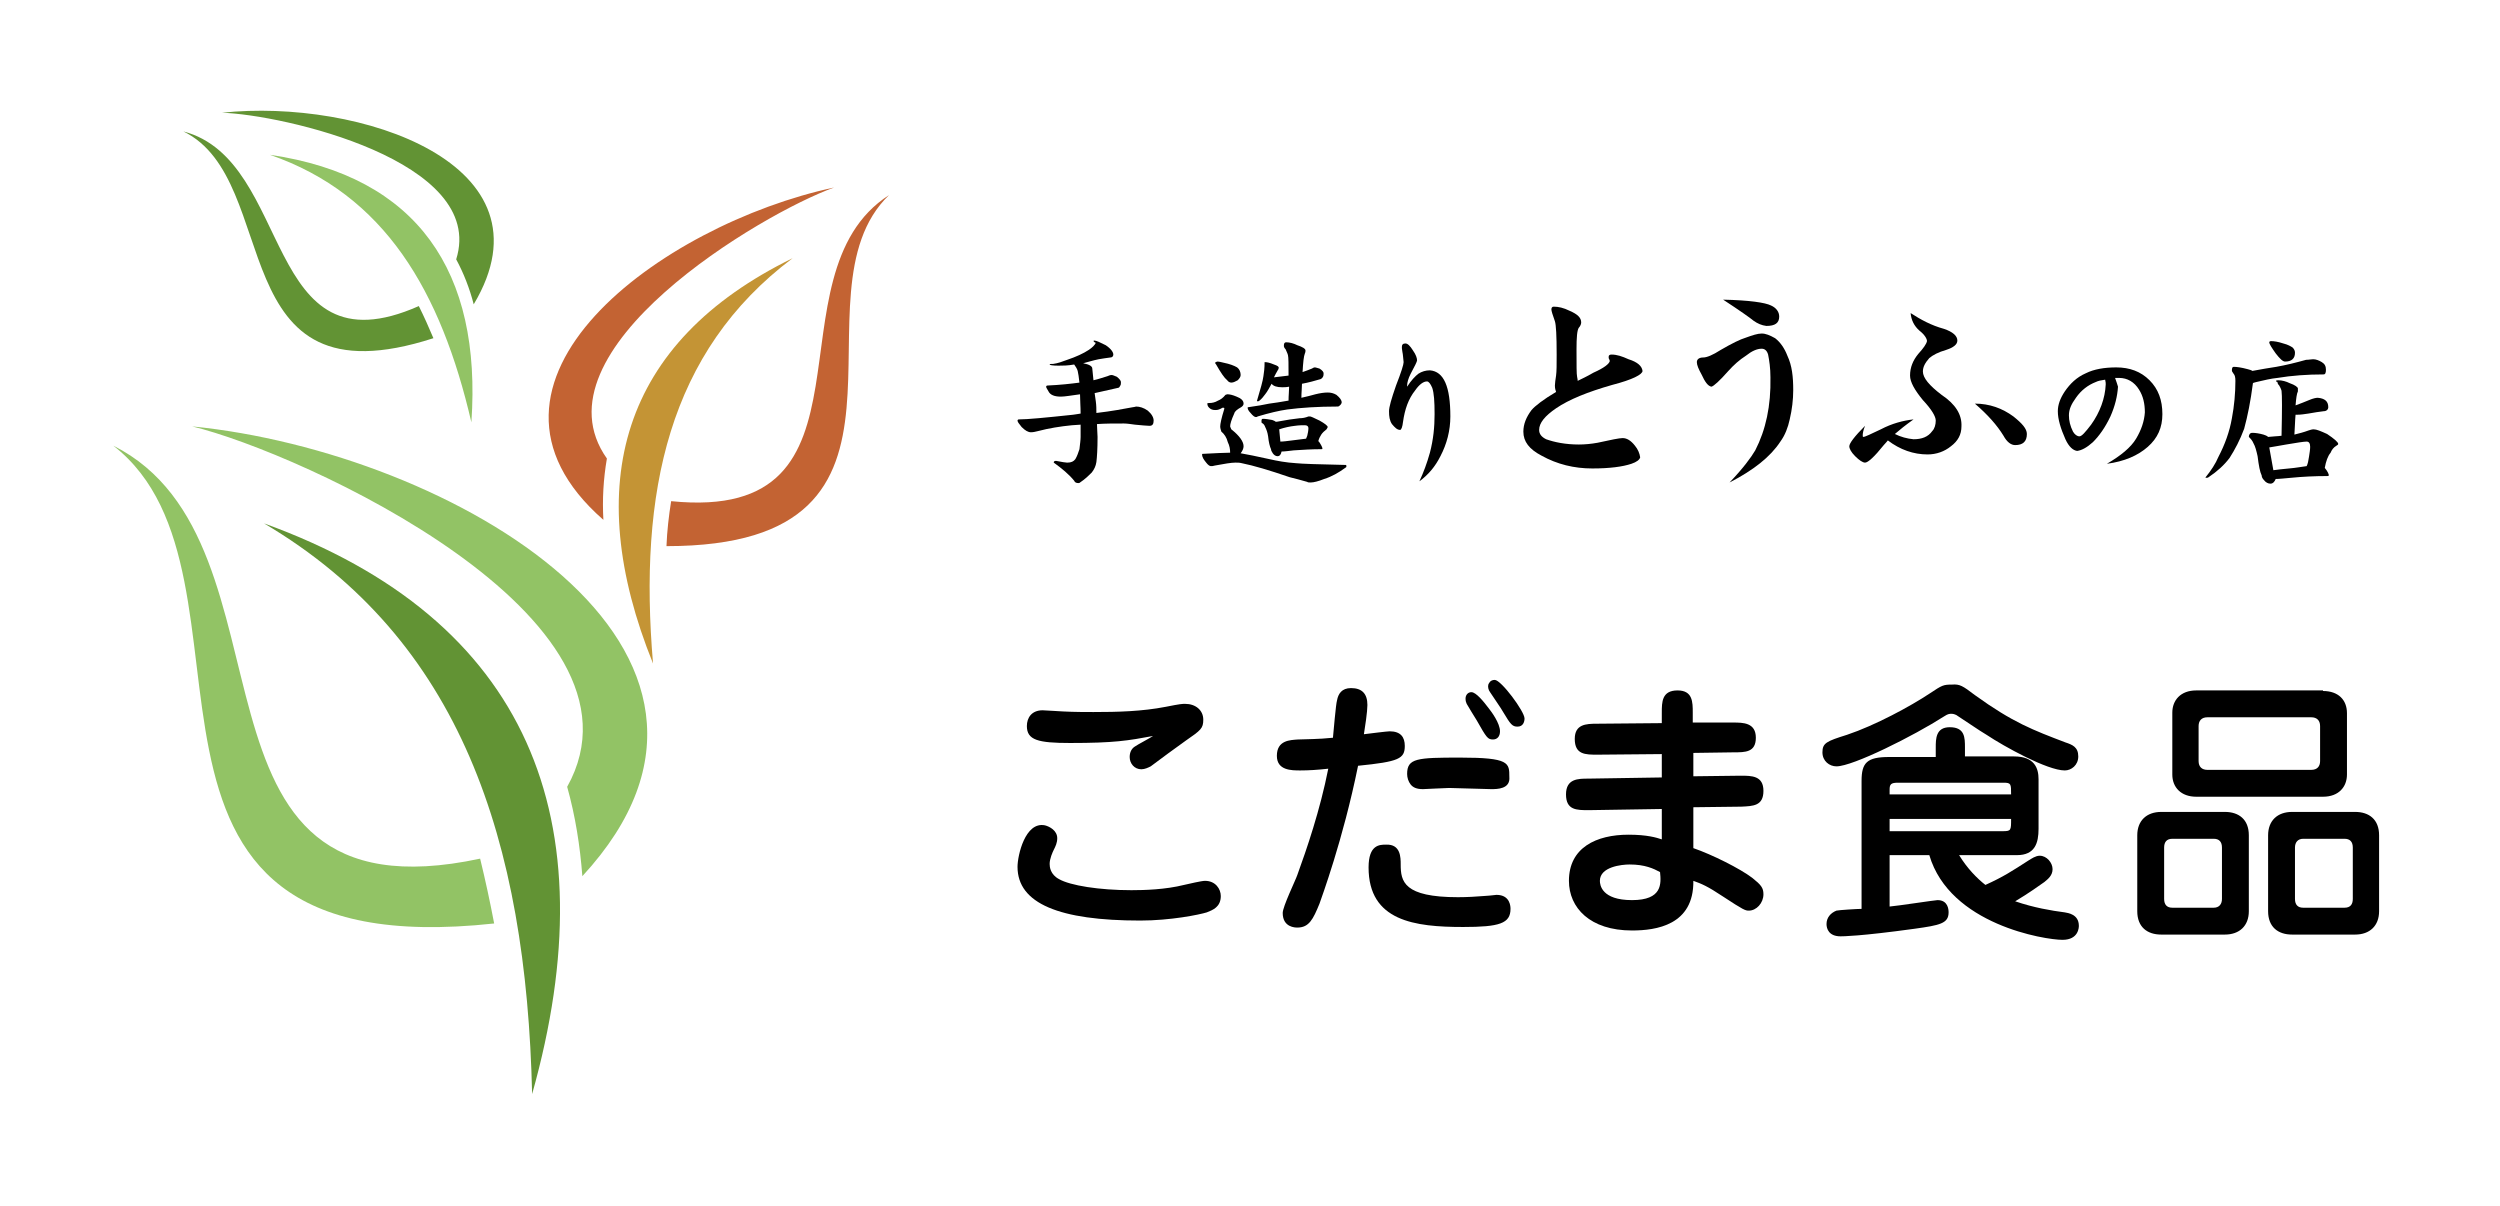
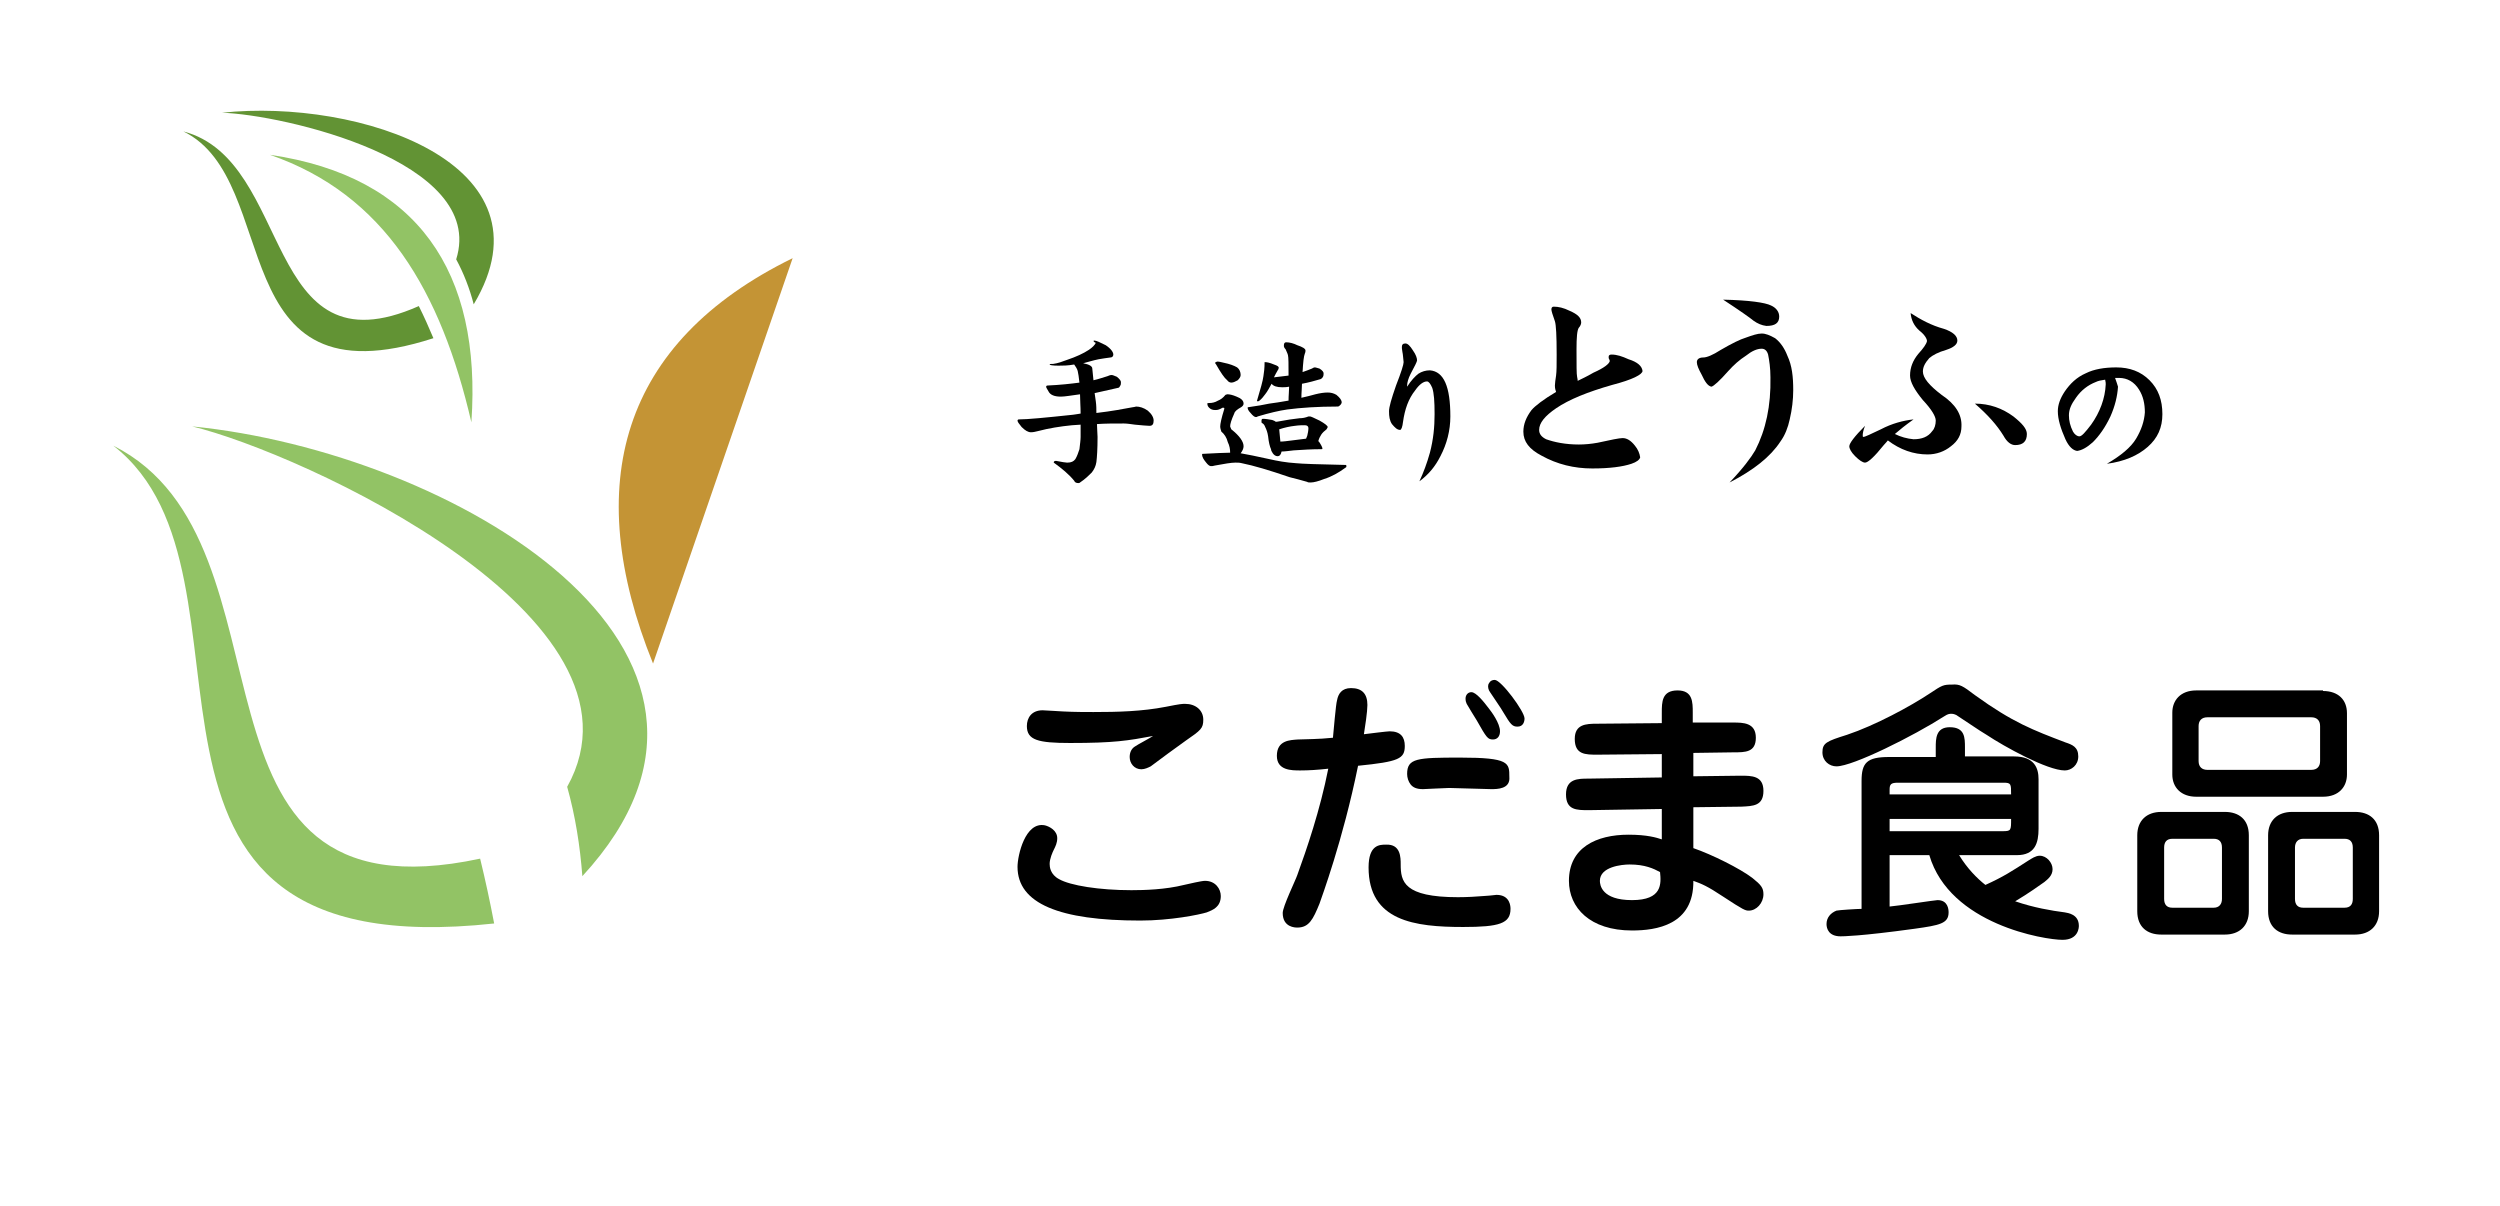
<svg xmlns="http://www.w3.org/2000/svg" version="1.1" id="レイヤー_1" x="0px" y="0px" width="100%" height="100%" viewBox="0 0 428 206.5" style="enable-background:new 0 0 428 206.5;" xml:space="preserve">
  <style type="text/css">

	.st0{fill:#92C365;}
	.st1{fill:#C36333;}
	.st2{fill:#C49435;}
	.st3{fill:#629334;}

</style>
  <title>アートボード 1</title>
  <path class="st0" d="M32.9,73c18.6,4.5,80.4,32.7,64.2,61.7c1.4,5,2.2,10.1,2.6,15.3C135.5,111.2,77.1,77.4,32.9,73L32.9,73z   M82.2,147c0.9,3.7,1.7,7.4,2.4,11.1C12.8,165.9,48,98.5,19.4,76.3C52.6,93,28,158.6,82.2,147L82.2,147z" />
-   <path class="st3" d="M91.1,187.3c13.2-46.9-0.6-81.3-45.9-97.7C78.9,109.5,90.1,143.9,91.1,187.3z" />
-   <path class="st1" d="M142.8,32.1c-12.3,4.4-52,27.9-38.9,46.4c-0.6,3.5-0.8,7-0.6,10.5C76.3,65.4,113.3,38.4,142.8,32.1z   M114.9,85.8c-0.4,2.5-0.7,5.1-0.8,7.7c49.1,0,20.4-43,38.1-60.1C130.9,47.1,152.4,89.6,114.9,85.8L114.9,85.8z" />
-   <path class="st2" d="M111.8,113.6c-12.4-30.7-5.5-55,23.9-69.4C114.4,60.2,109.3,84.3,111.8,113.6z" />
+   <path class="st2" d="M111.8,113.6c-12.4-30.7-5.5-55,23.9-69.4z" />
  <path class="st3" d="M38,19.3c10.2,0.3,45.4,8.2,40.1,25.1c1.3,2.4,2.3,5,3,7.7C95.5,28,61.4,16.8,38,19.3z M71.7,52.4  c0.9,1.8,1.7,3.6,2.5,5.5c-36.5,11.8-25.6-27-42.8-35.4C50.4,27.5,44.8,64.3,71.7,52.4L71.7,52.4z" />
  <path class="st0" d="M80.7,72.3c1.8-25.8-9.2-42.1-34.5-45.8C65.9,33.3,75.5,49.9,80.7,72.3z" />
  <g>
    <path d="M187.3,58.3c0.4,0,1,0.3,2,0.8c0.9,0.6,1.3,1.2,1.3,1.6c0,0.3-0.2,0.5-0.5,0.5c-0.8,0.1-1.4,0.2-2,0.3   c-1,0.2-1.9,0.5-2.7,0.7c0,0,0,0,0.1,0c1,0.2,1.5,0.5,1.5,0.9c0.1,0.7,0.1,1.3,0.2,2c0.9-0.2,1.7-0.5,2.4-0.7   c0.2-0.1,0.5-0.2,0.7-0.2c0.2,0,0.4,0.1,0.9,0.3c0.5,0.4,0.7,0.7,0.7,0.9c0,0.2,0,0.5-0.1,0.6c-0.1,0.2-0.2,0.4-0.4,0.4   c-1.3,0.3-2.7,0.6-4,0.9c0.1,0.5,0.1,0.9,0.2,1.4c0.1,0.7,0.1,1.4,0.1,2c2.6-0.3,4.7-0.7,6.3-1c0.2,0,0.4-0.1,0.5-0.1   c0.6,0,1.3,0.2,2,0.7c0.7,0.6,1,1.2,1,1.7c0,0.6-0.2,0.9-0.7,0.9c-0.5,0-1.3-0.1-2.5-0.2c-0.7-0.1-1.4-0.2-1.9-0.2   c-1.7,0-3.2,0-4.6,0.1c0,0.8,0.1,1.6,0.1,2.2c0,2.1-0.1,3.5-0.2,4.3c-0.1,0.7-0.4,1.3-0.8,1.8c-0.5,0.5-1.1,1.1-2,1.7   c-0.1,0.1-0.2,0.1-0.3,0.1c-0.3,0-0.6-0.1-0.7-0.4c-0.9-1.1-2.1-2.1-3.5-3.1c0-0.2,0.1-0.3,0.4-0.3c1,0.2,1.7,0.3,1.9,0.3   c0.7,0,1.1-0.2,1.4-0.6c0.3-0.5,0.5-1.1,0.7-1.7c0.1-0.9,0.2-1.6,0.2-2.1c0-0.7,0-1.4,0-2.1c-0.5,0-1,0.1-1.5,0.1   c-2,0.2-3.9,0.5-5.8,1c-0.4,0.1-0.8,0.2-1.2,0.2c-0.5,0-1-0.3-1.6-0.9c-0.5-0.6-0.7-0.9-0.7-1.1c0-0.1,0.1-0.2,0.2-0.2   c1.5,0,4.6-0.3,9.3-0.8c0.5-0.1,0.9-0.1,1.3-0.2c0-1.2-0.1-2.3-0.1-3.3c-1.5,0.2-2.6,0.4-3.3,0.4c-1.1,0-1.8-0.3-2.1-0.9   c-0.2-0.4-0.4-0.6-0.4-0.8c0-0.1,0.1-0.2,0.2-0.2c2.2-0.1,4-0.3,5.5-0.5c-0.1-0.9-0.2-1.6-0.3-2c-0.1-0.4-0.4-0.8-0.6-1.1   c-1.1,0.2-2,0.2-2.7,0.2c-1,0-1.5-0.1-1.5-0.2c0-0.1,0.2-0.1,0.6-0.1c0.8-0.1,1.6-0.4,2.4-0.7c1.5-0.5,2.8-1.1,3.7-1.7   c0.6-0.4,1-0.8,1.2-1.2C187.1,58.5,187.2,58.3,187.3,58.3z" />
    <path d="M210.1,67.5c0.4,0,0.9,0.1,1.6,0.4c0.8,0.3,1.2,0.7,1.2,1.2c0,0.2-0.1,0.4-0.4,0.6c-0.7,0.4-1.1,0.7-1.2,1.1   c-0.5,1.1-0.7,1.8-0.7,2.2c0,0.1,0.1,0.2,0.2,0.5c1.4,1.1,2.1,2.1,2.1,2.9c0,0.4-0.2,0.8-0.5,1.2c1.1,0.2,2.7,0.5,4.9,1   c1.3,0.3,2.9,0.6,4.6,0.7c0.9,0.1,3.7,0.2,8.5,0.3c0.1,0,0.1,0.1,0.1,0.3c0,0.1-0.1,0.1-0.2,0.2c-1.1,0.8-2.3,1.5-3.6,1.9   c-1,0.4-1.8,0.6-2.3,0.6c-0.3,0-0.5,0-0.6-0.1c-1.1-0.3-2.1-0.6-3-0.8c-3.5-1.2-6.2-2-8.2-2.4c-0.4-0.1-0.7-0.1-1.1-0.1   c-0.7,0-1.9,0.2-3.5,0.5c-0.3,0.1-0.5,0.1-0.7,0.1c-0.2,0-0.5-0.2-0.8-0.6c-0.4-0.5-0.7-0.9-0.7-1.4c0-0.1,0-0.1,0.1-0.1   c2.1-0.1,3.7-0.2,4.7-0.2c0-0.6-0.1-1.2-0.4-1.8c-0.2-0.8-0.6-1.4-1.1-1.8c-0.1-0.3-0.2-0.6-0.2-0.9c0-0.4,0.2-1.4,0.7-3v-0.1   c0-0.1-0.1-0.1-0.3-0.1c-0.5,0.3-0.8,0.4-1.2,0.4c-0.5,0-0.8-0.1-1.1-0.4c-0.2-0.2-0.3-0.4-0.3-0.7c0-0.1,0.1-0.1,0.3-0.1   c0.5,0,1-0.1,1.5-0.4c0.5-0.2,0.9-0.5,1.3-1C209.9,67.6,210,67.5,210.1,67.5z M208.4,61.9c0.3,0,0.7,0.1,1.1,0.2   c1,0.2,1.8,0.5,2.3,0.8c0.4,0.3,0.6,0.8,0.6,1.3c0,0.3-0.2,0.6-0.5,0.9c-0.4,0.2-0.7,0.4-1.1,0.4c-0.2,0-0.5-0.1-0.7-0.4   c-0.5-0.4-1.1-1.3-1.9-2.7c-0.1-0.1-0.2-0.3-0.2-0.3C208.2,62,208.3,61.9,208.4,61.9z M216.6,62c0.3,0,0.8,0.1,1.5,0.4   c0.6,0.2,0.9,0.4,0.8,0.6c0,0.1,0,0.2-0.1,0.3c-0.3,0.5-0.5,0.9-0.7,1.3c0.9-0.1,1.8-0.2,2.5-0.3c0-1.9,0-3.1-0.1-3.5   c-0.1-0.4-0.3-0.7-0.4-1c-0.2-0.2-0.3-0.4-0.3-0.6c0-0.4,0.1-0.6,0.4-0.6c0.6,0,1.3,0.2,1.9,0.5c0.9,0.3,1.4,0.6,1.4,0.9   c0,0.1,0,0.3-0.1,0.5c-0.2,0.5-0.3,1.5-0.4,3.2c0.6-0.2,1.1-0.4,1.6-0.6c0.2-0.1,0.3-0.2,0.5-0.2c0.2,0,0.4,0.1,0.8,0.2   c0.5,0.3,0.7,0.6,0.7,0.8c0,0.2,0,0.4-0.1,0.6c-0.1,0.2-0.2,0.3-0.4,0.4c-1,0.3-2.1,0.6-3.2,0.8c0,0.7-0.1,1.5-0.1,2.4   c0.9-0.2,1.7-0.4,2.4-0.6c0.8-0.2,1.5-0.3,2.1-0.3c0.5,0,1,0.1,1.5,0.4c0.6,0.5,0.9,0.9,0.9,1.3c0,0.1-0.1,0.3-0.2,0.4   c-0.2,0.2-0.3,0.3-0.5,0.3c-3.4,0-6.3,0.2-8.6,0.5c-1.4,0.2-3.1,0.6-5.1,1.2c-0.1,0.1-0.2,0.1-0.3,0.1c-0.2,0-0.5-0.2-0.9-0.7   c-0.4-0.4-0.5-0.7-0.5-0.9c0-0.1,0.1-0.1,0.2-0.1c1.4-0.2,2.6-0.4,3.5-0.6c0.9-0.1,2-0.3,3.2-0.5c0,0,0.1,0,0.1,0   c0-0.9,0.1-1.7,0.1-2.4c-0.5,0.1-0.9,0.1-1.2,0.1c-0.9,0-1.5-0.2-1.8-0.6c-0.4,0.7-0.7,1.3-1.1,1.8c-0.3,0.4-0.6,0.8-1,1.1   c-0.1,0.1-0.2,0.1-0.3,0.1c-0.1,0-0.1,0-0.1-0.1c0.6-2,1-3.4,1.1-4.2c0.1-0.6,0.2-1.4,0.2-2.4C216.4,62,216.5,62,216.6,62z    M216.2,71.7c0.5,0,1,0.1,1.6,0.2c0.3,0.1,0.5,0.2,0.6,0.3c0.1,0,0.1,0,0.2,0c1.6-0.3,2.9-0.5,3.9-0.6c0.5,0,1-0.1,1.5-0.3   c0.1,0,0.2,0,0.3,0c0.1,0,0.6,0.2,1.6,0.7c0.9,0.5,1.4,0.9,1.4,1.1c0,0.1-0.1,0.2-0.2,0.4c-0.4,0.3-0.7,0.6-0.9,0.9   c-0.2,0.3-0.4,0.7-0.5,1.1c0,0,0,0.1,0.1,0.1c0.4,0.6,0.6,1,0.6,1.2c0,0.1-0.1,0.1-0.2,0.1c-1.6,0-3.2,0.1-4.7,0.2   c-0.9,0.1-1.6,0.2-2.1,0.2c-0.1,0.5-0.3,0.8-0.7,0.8c-0.3,0-0.6-0.2-0.8-0.5c-0.2-0.3-0.3-0.5-0.3-0.7c-0.2-0.4-0.4-1.2-0.5-2.2   c-0.1-0.7-0.3-1.2-0.5-1.6c-0.1-0.3-0.3-0.6-0.6-0.7C215.9,71.9,216,71.7,216.2,71.7z M219.2,75.6c0.5,0,1.2-0.1,2-0.2   c0.9-0.1,1.7-0.2,2.4-0.3c0.1-0.2,0.1-0.3,0.2-0.5c0.1-0.4,0.2-0.9,0.2-1.3c0-0.3-0.2-0.5-0.6-0.5c-0.4,0-1,0-1.7,0.1   c-0.9,0.1-1.8,0.3-2.7,0.6L219.2,75.6z" />
    <path d="M248.3,71.3c0,2.4-0.6,4.7-1.7,6.8c-0.9,1.8-2.1,3.2-3.6,4.3c0.7-1.5,1.3-3.1,1.8-4.9c0.6-2.3,0.8-4.4,0.8-6.6   c0-2.2-0.1-3.6-0.4-4.5c-0.3-0.7-0.6-1.1-0.9-1.1c-0.6,0-1.3,0.5-2,1.5c-1.2,1.5-1.8,3.3-2.1,5.4c-0.1,0.9-0.3,1.4-0.5,1.4   c-0.5,0-0.9-0.4-1.4-1c-0.4-0.6-0.5-1.3-0.5-2.2c0-0.7,0.4-2.1,1.2-4.4c0.9-2.3,1.3-3.6,1.3-4c-0.1-0.8-0.1-1.3-0.2-1.7   c-0.1-0.5-0.1-0.8-0.1-0.9c0-0.4,0.2-0.6,0.6-0.6c0.4,0,0.8,0.4,1.3,1.2c0.5,0.7,0.7,1.3,0.7,1.7c0,0.2-0.4,1-1.1,2.3   c-0.4,0.8-0.6,1.5-0.6,2c0,0.1,0,0.2,0,0.2c0.7-1.1,1.4-1.8,1.9-2.2c0.6-0.4,1.3-0.6,2-0.6C247.2,63.6,248.3,66.2,248.3,71.3z" />
    <path d="M281.2,63.5c0,0.6-1.7,1.5-5.2,2.4c-4.2,1.2-7.4,2.5-9.6,4c-1.9,1.3-2.9,2.5-2.9,3.7c0,0.7,0.4,1.2,1.2,1.6   c1.4,0.5,3.3,0.9,5.6,0.9c1,0,2.1-0.1,3.2-0.3c2.3-0.5,3.7-0.8,4.3-0.8c0.7,0,1.4,0.4,2.1,1.3c0.5,0.6,0.8,1.3,0.9,2   c-0.1,0.4-0.6,0.8-1.5,1.1c-1.5,0.5-3.7,0.8-6.7,0.8c-3.1,0-6-0.7-8.7-2.2c-2.1-1.1-3.1-2.4-3.1-4.1c0-1.3,0.5-2.5,1.4-3.7   c0.6-0.7,2-1.8,4.2-3.1c-0.1-0.3-0.2-0.6-0.2-1.1c0-0.4,0.1-1,0.2-1.7c0.1-0.7,0.1-1.9,0.1-3.6c0-3.2-0.1-5.1-0.3-5.7   c-0.4-1.1-0.6-1.8-0.6-2c0-0.3,0.1-0.5,0.4-0.5c0.8,0,1.7,0.2,2.7,0.7c1.4,0.6,2,1.2,2,2c0,0.2-0.1,0.6-0.4,0.9   c-0.3,0.4-0.4,1.7-0.4,3.7c0,2.7,0,4.3,0.1,4.7c0,0.1,0.1,0.4,0.1,0.7c0.6-0.3,1.5-0.7,2.7-1.4c1.8-0.8,2.7-1.5,2.8-2   c0-0.1-0.1-0.2-0.1-0.3c-0.1-0.1-0.1-0.3-0.1-0.4c0-0.3,0.2-0.4,0.5-0.4c0.9,0,1.8,0.3,2.9,0.8C280.4,62,281.1,62.7,281.2,63.5z" />
    <path d="M307,66.8c0,1.6-0.2,3.3-0.6,5c-0.3,1.4-0.8,2.7-1.6,3.8c-1.7,2.6-4.6,4.9-8.7,7c2.3-2.4,3.7-4.3,4.4-5.5   c1.8-3.5,2.7-7.6,2.6-12.5c0-1.6-0.2-2.9-0.4-3.9c-0.2-0.7-0.6-1-1.1-1c-0.8,0-1.7,0.4-2.7,1.2c-1.1,0.7-2.1,1.6-3,2.6   c-1.5,1.7-2.5,2.6-2.9,2.7c-0.6-0.1-1.1-0.8-1.7-2.1c-0.5-0.9-0.8-1.6-0.8-2.1c0-0.5,0.4-0.8,1.1-0.8c0.6,0,1.6-0.4,3-1.3   c1.9-1.1,3.3-1.8,4.3-2.1c1.1-0.4,2-0.7,2.7-0.7c0.7,0,1.4,0.3,2.3,0.8c0.9,0.7,1.6,1.7,2.1,3C306.8,62.6,307,64.5,307,66.8z    M304.6,54.2c0,1.1-0.7,1.6-2.2,1.6c-0.8-0.1-1.5-0.4-2.2-0.9c-0.6-0.5-2.3-1.7-5.2-3.6c4.5,0.1,7.2,0.5,8.2,1   C304.1,52.7,304.6,53.4,304.6,54.2z" />
    <path d="M335.8,73c0,1.4-0.6,2.5-1.8,3.4c-1.1,0.9-2.5,1.4-4,1.4c-2.4,0-4.7-0.8-6.8-2.4c-0.1,0.1-0.3,0.4-0.7,0.8   c-1.6,2-2.7,3-3.2,3c-0.4,0-1-0.4-1.7-1.1c-0.7-0.7-1-1.3-1-1.7c0-0.5,0.9-1.7,2.7-3.5c-0.3,0.7-0.4,1.3-0.4,1.6   c0,0.2,0,0.3,0.1,0.3c0.3,0,1.3-0.5,3-1.3c1.9-1,3.8-1.5,5.6-1.7c-1.4,1-2.4,1.8-3.2,2.5c1,0.5,2.1,0.8,3.2,0.9   c1.4,0,2.5-0.4,3.2-1.4c0.4-0.4,0.6-1.1,0.6-1.8c0-0.7-0.7-1.9-2.2-3.5c-1.4-1.7-2.2-3.1-2.2-4.2c0-1.4,0.5-2.6,1.4-3.7   c0.9-1,1.4-1.7,1.5-2.2c0-0.4-0.4-1.1-1.3-1.8c-0.9-0.8-1.4-1.8-1.5-3c1.7,1.1,3.5,2.1,5.7,2.7c1.5,0.5,2.3,1.2,2.3,2   c0,0.7-0.7,1.2-1.9,1.6c-1.4,0.4-2.3,0.9-2.9,1.4c-0.7,0.8-1.1,1.5-1.1,2.3c0,1.1,1.1,2.4,3.2,4C334.8,69.2,335.9,71,335.8,73z    M347,74.3c0,1.3-0.7,1.9-2,1.9c-0.7,0-1.4-0.5-2-1.6c-1.1-1.8-2.7-3.6-4.9-5.5c2.5,0,4.7,0.8,6.6,2.2   C346.2,72.5,347,73.4,347,74.3z" />
    <path d="M370.2,70.9c0,2.3-0.8,4.1-2.5,5.6c-1.7,1.5-4,2.5-7,2.9c2.4-1.4,4.1-2.8,5-4.3c0.9-1.5,1.4-3,1.5-4.5c0-1.5-0.3-2.8-1-3.9   c-0.8-1.3-2-2-3.4-2c-0.1,0-0.3,0-0.4,0s-0.3,0-0.3,0c0.2,0.6,0.4,1.1,0.5,1.5c-0.1,1.6-0.5,3.3-1.3,5.1c-0.9,1.9-1.9,3.3-3,4.4   c-1,0.9-1.9,1.4-2.7,1.5c-0.7-0.1-1.4-0.7-2-2c-0.8-1.8-1.3-3.4-1.3-4.8c0-1.1,0.4-2.2,1.2-3.4c0.9-1.3,2-2.4,3.6-3.1   c1.4-0.7,3.2-1,5.2-1c2.3,0,4.2,0.7,5.7,2.2S370.2,68.5,370.2,70.9z M360.5,65.8c0-0.2,0-0.4-0.1-0.8c-0.7,0.1-1.2,0.2-1.6,0.4   c-1.3,0.5-2.5,1.4-3.4,2.7c-0.8,1.1-1.2,2-1.2,3c0,0.9,0.2,1.8,0.7,2.8c0.3,0.5,0.7,0.8,1.1,0.8c0.4,0,1-0.7,2-2   C359.5,70.6,360.4,68.2,360.5,65.8z" />
-     <path d="M396,61.5c0.5,0,1,0.2,1.5,0.5c0.5,0.3,0.7,0.7,0.7,1.3c0,0.5-0.1,0.8-0.4,0.8c-2.8,0-5.5,0.2-7.9,0.6   c-1.1,0.1-2.3,0.4-3.6,0.7c-0.3,0.1-0.5,0.1-0.6,0.2c-0.4,3.1-0.9,5.6-1.5,7.8c-0.7,1.9-1.6,3.6-2.5,5c-0.9,1.2-2.1,2.3-3.6,3.3   c-0.1,0.1-0.3,0.1-0.5,0.1v-0.1c0.9-1.1,1.7-2.3,2.2-3.5c1.1-2.1,1.9-4.3,2.3-6.6c0.4-2.1,0.6-4.3,0.6-6.4c0-0.6-0.1-1-0.3-1.2   c-0.2-0.3-0.3-0.4-0.3-0.6c0-0.4,0.1-0.6,0.3-0.6c0.5,0,1.3,0.1,2.4,0.4c0.4,0.1,0.7,0.2,0.8,0.3c1.5-0.3,2.9-0.5,4.1-0.7   c1.7-0.3,3.3-0.7,5.1-1.2C395.3,61.6,395.7,61.5,396,61.5z M390,65.1c0.7,0,1.4,0.2,2,0.5c0.9,0.3,1.4,0.7,1.4,0.9   c0,0.2,0,0.3,0,0.5c-0.2,0.4-0.3,1.2-0.4,2.4c0.8-0.3,1.6-0.6,2.3-0.9c0.7-0.3,1.2-0.4,1.5-0.4c1.2,0.1,1.8,0.6,1.8,1.6   c0,0.4-0.3,0.7-0.8,0.7c-0.7,0.1-1.6,0.2-2.6,0.4c-0.7,0.1-1.3,0.2-1.9,0.2c-0.1,0-0.2,0-0.3,0c-0.1,1-0.1,2.1-0.2,3.4   c0.8-0.2,1.6-0.4,2.4-0.7c0.3-0.1,0.6-0.2,0.9-0.2c0.5,0,1.2,0.3,2.3,0.8c1.2,0.8,1.9,1.4,1.9,1.7c0,0.1-0.1,0.2-0.3,0.3   c-0.5,0.3-0.8,0.7-1,1.2c-0.5,0.6-0.8,1.5-1,2.6c0,0,0,0,0,0c0.5,0.6,0.7,1.1,0.7,1.3c-0.1,0.1-0.2,0.1-0.3,0.1   c-2.1,0-4.2,0.1-6.2,0.3c-1.2,0.1-2,0.2-2.6,0.2c-0.2,0.5-0.5,0.8-0.9,0.8s-0.8-0.2-1.1-0.6c-0.3-0.3-0.4-0.6-0.4-0.8   c-0.3-0.6-0.5-1.7-0.7-3.3c-0.2-0.9-0.4-1.7-0.7-2.2c-0.2-0.5-0.5-0.8-0.8-1.1c0-0.4,0.2-0.7,0.6-0.7c0.5,0,1.2,0.1,1.9,0.3   c0.3,0.1,0.6,0.2,0.8,0.4c0.8-0.1,1.6-0.1,2.3-0.2c0.1-4.4,0.1-7,0-7.7c-0.1-0.4-0.3-0.7-0.4-0.9c-0.2-0.2-0.3-0.4-0.3-0.6   C389.5,65.3,389.6,65.1,390,65.1z M388.8,58.4c0.5,0,1.2,0.1,2.1,0.4c0.8,0.2,1.3,0.5,1.6,0.7c0.3,0.3,0.4,0.6,0.4,0.9   c0,1-0.6,1.5-1.7,1.5c-0.4,0-0.9-0.5-1.6-1.4c-0.7-1-1.1-1.6-1.1-1.9C388.5,58.5,388.6,58.4,388.8,58.4z M389.2,80.5   c0.7-0.1,1.6-0.2,2.7-0.3c1.2-0.1,2.2-0.3,3-0.4c0.2-0.4,0.3-0.9,0.4-1.6c0.1-0.7,0.2-1.2,0.2-1.7c0-0.6-0.2-0.9-0.6-0.9   c-0.5,0-1.7,0.2-3.5,0.5c-1.2,0.2-2.2,0.4-2.9,0.5L389.2,80.5z" />
  </g>
  <g>
    <path d="M181,143.5c0,0.8-0.3,1.4-0.6,2c-0.2,0.4-0.7,1.5-0.7,2.4c0,0.5,0.1,1.8,1.6,2.6c1.9,1.1,6.9,1.9,12.4,1.9   c2.2,0,5.8-0.1,9-0.9c0.9-0.2,3-0.7,3.6-0.7c1.8,0,2.7,1.4,2.7,2.6c0,1.9-1.4,2.4-2.4,2.8c-1.3,0.4-6.2,1.4-11.4,1.4   c-13.8,0-21-2.9-21-9.2c0-1.9,1.3-7.8,4.7-7.1C179.7,141.5,181,142.2,181,143.5z M183.2,127.2c-5.5,0-7.4-0.5-7.4-2.9   c0-1.4,0.8-2.7,2.7-2.7c0.6,0,3,0.2,3.5,0.2c1.9,0.1,4,0.1,5.2,0.1c4.1,0,8.3-0.1,12.4-0.9c2.5-0.5,2.8-0.5,3.3-0.5   c1.8,0,3.1,1.1,3.1,2.7c0,1.5-0.4,1.8-3,3.6c-1.7,1.2-4.4,3.2-6,4.4c-0.4,0.2-1,0.5-1.6,0.5c-1.2,0-2-1-2-2.1   c0-0.9,0.4-1.5,0.9-1.8c0.4-0.3,2.7-1.5,3.1-1.8C193.1,126.8,190.8,127.2,183.2,127.2z" />
    <path d="M225.9,154.7c-1.1,2.7-1.8,4.1-3.8,4.1c-0.3,0-2.5,0-2.5-2.5c0-1.1,2.2-5.6,2.5-6.5c1.6-4.4,3.9-11.1,5.3-18.2   c-1.8,0.2-3.3,0.3-4.8,0.3c-1.5,0-4,0-4-2.5c0-2.7,2.3-2.7,3.6-2.8c4.4-0.1,4.8-0.2,6-0.3c0.1-1,0.5-5.8,0.7-6.4   c0.2-1.1,0.8-2.1,2.4-2.1c1.9,0,2.8,1,2.8,2.9c0,1.1-0.4,3.8-0.6,5c0.8-0.1,4-0.5,4.4-0.5c1.9,0,2.6,1,2.6,2.5c0,2.2-1,2.7-8,3.4   C229.9,143.9,226.2,153.8,225.9,154.7z M239.8,148c0,2.9,0.5,5.6,9.8,5.6c1.6,0,3.2-0.1,4.4-0.2c1.7-0.1,1.9-0.2,2.2-0.2   c2.4,0,2.4,2.1,2.4,2.4c0,2.5-1.9,3.1-8.1,3.1c-8.3,0-16.2-1-16.2-10.2c0-3.9,1.9-3.9,3-3.9C239.8,144.5,239.8,146.8,239.8,148z    M255.3,135.1c-1.1,0-6.1-0.2-7.2-0.2c-0.7,0-4.1,0.2-4.5,0.2c-1.1,0-1.7-0.3-2.1-0.8c-0.4-0.5-0.6-1.2-0.6-1.8   c0-2.7,1.7-2.8,9.1-2.8c8.4,0,8.4,0.9,8.4,3.3C258.6,135.1,256.3,135.1,255.3,135.1z M254.9,121.3c0.4,0.5,1.9,2.5,1.9,3.9   c0,0.9-0.5,1.4-1.2,1.4c-0.9,0-1.1-0.3-2.8-3.3c-0.3-0.5-1.5-2.4-1.7-2.8c-0.1-0.2-0.2-0.5-0.2-0.9c0-0.6,0.4-1.1,1-1.1   C252.7,118.5,254,120.1,254.9,121.3z M255.9,116.4c1.1,0,5.1,5.4,5.1,6.6c0,0.5-0.2,1.4-1.2,1.4c-0.9,0-1.2-0.4-2.4-2.4   c-0.3-0.6-2-3-2.3-3.5c-0.3-0.4-0.4-0.9-0.3-1.3C254.9,117,255.1,116.4,255.9,116.4z" />
    <path d="M284.5,122c0-1.8,0-3.8,2.7-3.8c2.6,0,2.6,2,2.6,3.8v1.7l6.9,0c1.7,0,3.9,0,3.9,2.6c0,2.5-1.8,2.5-3.8,2.5l-6.9,0.1v4   l8.1-0.1c1.9,0,3.9,0,3.9,2.6c0,2.6-1.8,2.6-3.8,2.7l-8.2,0.1v7c3.2,1.1,8,3.5,10.1,5.1c1.5,1.2,1.9,1.7,1.9,2.8   c0,1.5-1.2,2.8-2.5,2.8c-0.6,0-0.9-0.1-4.4-2.4c-2.7-1.8-3.7-2.2-5.1-2.7c0.1,7.6-6.4,8.5-10.5,8.5c-7.2,0-10.8-3.9-10.8-8.5   c0-5.7,4.7-7.9,10.2-7.9c3.2,0,4.8,0.5,5.7,0.8v-5.2l-12.5,0.2c-2.1,0-3.9,0-3.9-2.7c0-2.7,2.1-2.7,3.8-2.7l12.6-0.2v-4l-11,0.1   c-2.1,0-3.9,0-3.9-2.7c0-2.5,1.9-2.6,3.8-2.6l11.1-0.1V122z M279,148c-1.4,0-5.1,0.4-5.1,2.8c0,0.7,0.3,3.3,5.5,3.3   c5.2,0,5-2.8,4.8-4.8C283.1,148.7,281.6,148,279,148z" />
    <path d="M338.1,119c6.5,4.7,10,6,15.5,8.1c1.2,0.4,2.2,0.8,2.2,2.4c0,1.5-1.2,2.4-2.3,2.4c-3,0-10.4-4.1-13.4-6.1   c-0.9-0.5-4.4-2.9-5.2-3.4c-0.2-0.1-0.5-0.2-0.8-0.2s-0.6,0-1.2,0.4c-5.3,3.4-15.7,8.6-18.5,8.6c-1.2,0-2.4-0.9-2.4-2.4   c0-1.6,0.7-1.9,4.2-3c4.8-1.6,10.9-4.9,14.2-7.1c2.1-1.4,2.3-1.5,3.8-1.5C335.5,117.1,336,117.4,338.1,119z M323.5,146.5v8.7   c1.3-0.1,7.8-1.1,8.2-1.1c1.8,0,1.9,1.6,1.9,2.1c0,1.9-1.5,2.2-5.8,2.8c-9.4,1.3-12.4,1.3-12.7,1.3c-2,0-2.4-1.3-2.4-2.1   c0-1.1,0.7-1.9,1.7-2.3c0.4-0.1,3.6-0.3,4.3-0.3v-21.9c0-3.1,0.9-4.1,4.7-4.1h8V128c0-1.5,0-3.5,2.4-3.5c2.6,0,2.6,1.8,2.6,3.5v1.5   h8.4c3.5,0,4.2,2,4.2,3.9v8.5c0,2.4-0.6,4.5-3.7,4.5h-9.9c1.4,2.3,3.1,4,4.5,5.1c3.1-1.4,4.6-2.4,7.4-4.2c0.5-0.3,1.2-0.8,1.9-0.8   c1.2,0,2.2,1.2,2.2,2.3s-0.8,1.7-1.4,2.2c-0.7,0.5-2.8,2-5,3.3c3.2,1.1,6.2,1.6,8.5,1.9c0.5,0.1,2.4,0.3,2.4,2.3   c0,0.2,0,2.4-2.8,2.4c-3,0-19.3-2.6-22.8-14.5H323.5z M344.3,136c0-1.8,0-2-1.3-2h-18.1c-1.2,0-1.4,0.3-1.4,1.2v0.8H344.3z    M323.5,140.2v2.1h19.3c1.5,0,1.5-0.1,1.5-2.1H323.5z" />
    <path d="M380.9,139c2.4,0,4.1,1.3,4.1,4v13c0,2.5-1.6,4-4.1,4H370c-2.4,0-4.1-1.3-4.1-4v-13c0-2.5,1.6-4,4.1-4H380.9z M371.9,143.6   c-1,0-1.4,0.6-1.4,1.5v8.8c0,1,0.5,1.5,1.4,1.5h7.1c0.9,0,1.4-0.6,1.4-1.5v-8.8c0-1-0.5-1.5-1.4-1.5H371.9z M397.7,118.3   c2.6,0,4.1,1.5,4.1,3.8v10.5c0,2.1-1.4,3.8-4.1,3.8H376c-2.6,0-4.1-1.6-4.1-3.8V122c0-2.1,1.4-3.8,4.1-3.8H397.7z M377.9,122.8   c-1,0-1.5,0.6-1.5,1.5v6c0,1,0.6,1.5,1.5,1.5h17.8c1,0,1.5-0.6,1.5-1.5v-6c0-1-0.6-1.5-1.5-1.5H377.9z M403.2,139   c2.4,0,4.1,1.3,4.1,4v13c0,2.5-1.6,4-4.1,4h-10.8c-2.4,0-4.1-1.3-4.1-4v-13c0-2.5,1.6-4,4.1-4H403.2z M394.3,143.6   c-0.9,0-1.4,0.6-1.4,1.5v8.8c0,1,0.5,1.5,1.4,1.5h7.1c1,0,1.4-0.6,1.4-1.5v-8.8c0-1-0.5-1.5-1.4-1.5H394.3z" />
  </g>
</svg>